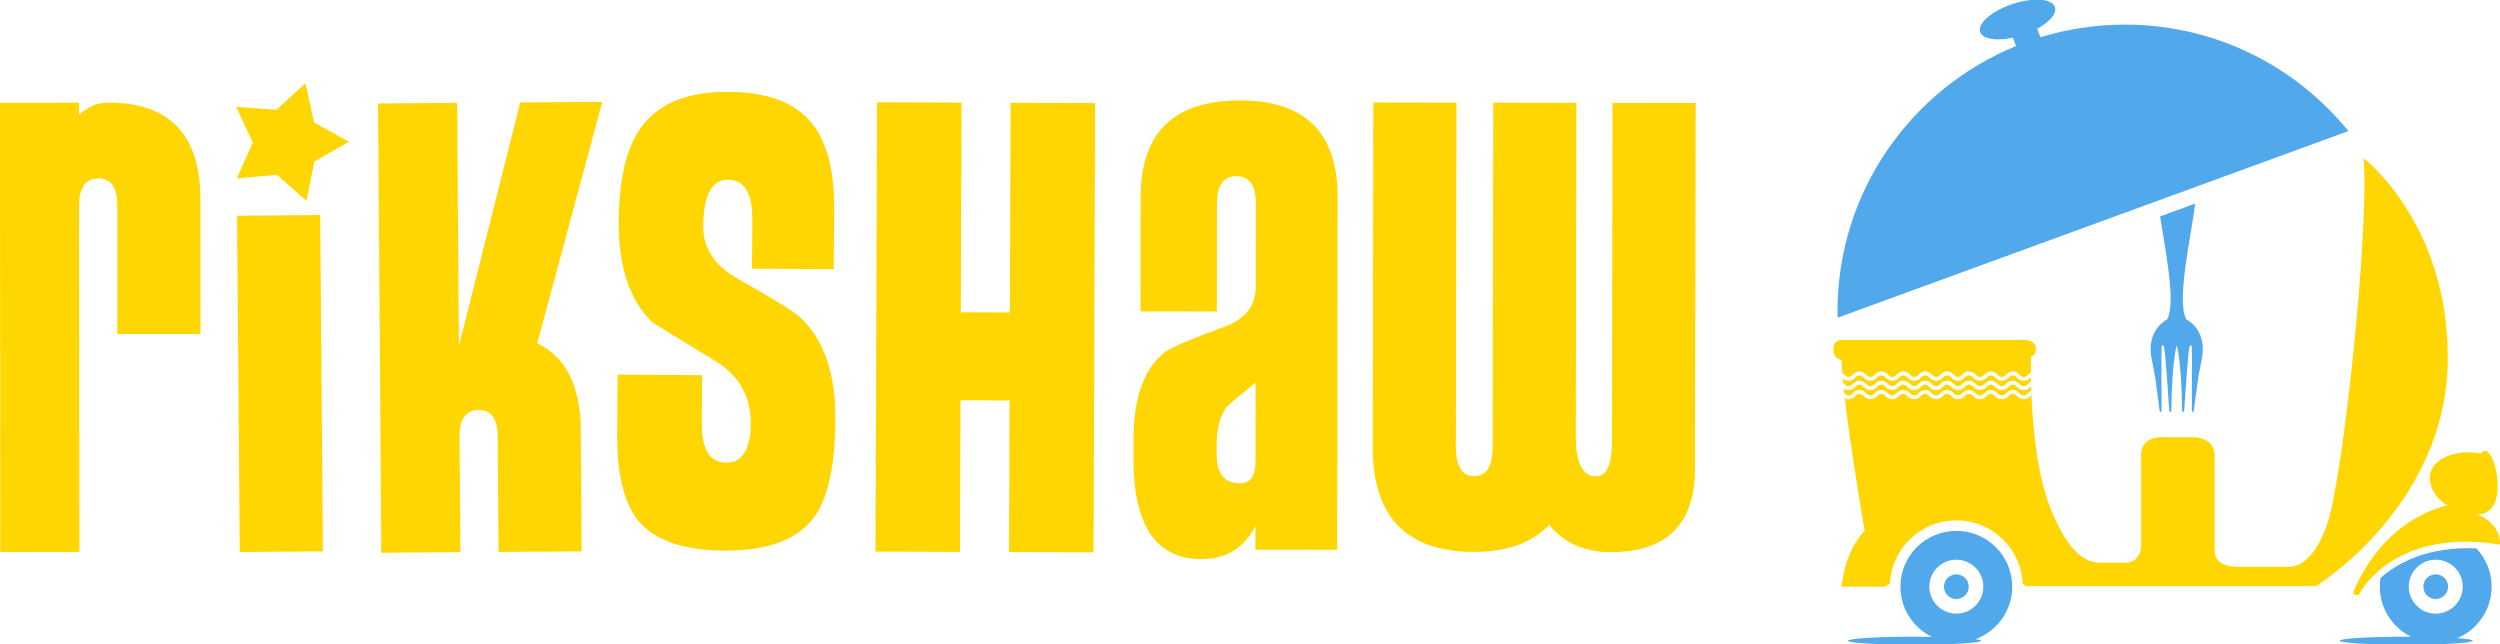
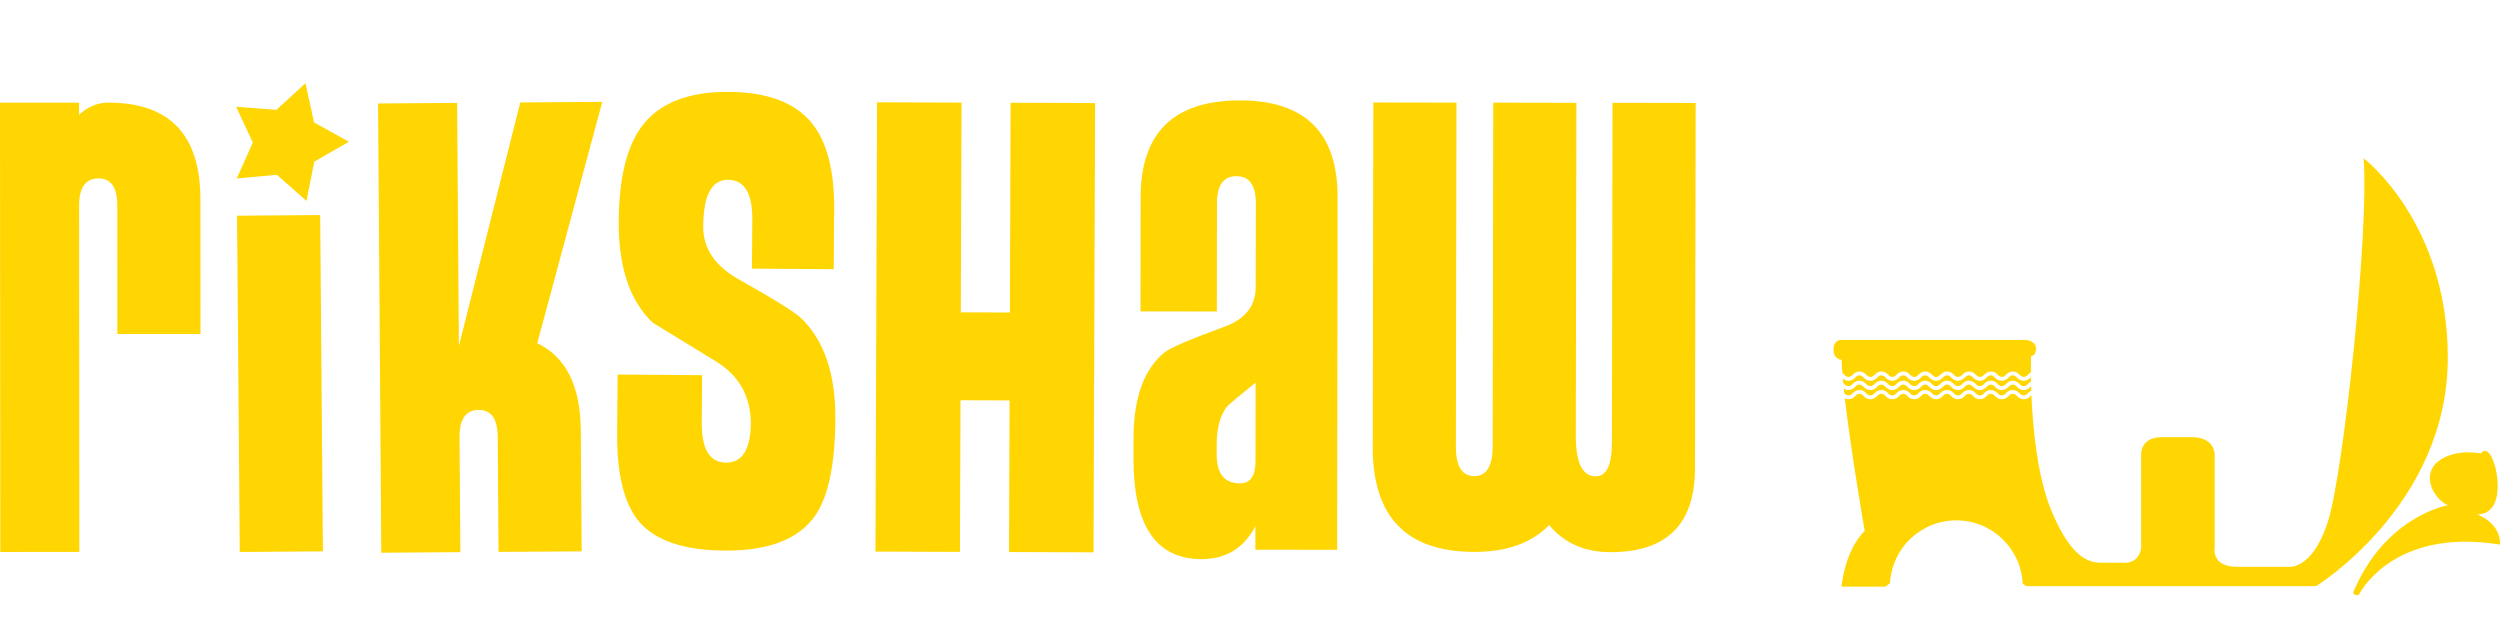
<svg xmlns="http://www.w3.org/2000/svg" version="1.1" id="Layer_1" x="0px" y="0px" width="225px" height="58px" viewBox="0 0 225 58" enable-background="new 0 0 225 58" xml:space="preserve">
  <g>
-     <path fill="#51A8EB" d="M176.069,47.779c-2.778,0-5.031,2.249-5.031,5.019c0,1.988,1.157,3.703,2.835,4.518   c-0.501-0.008-1.026-0.013-1.572-0.013c-3.304,0-5.983,0.163-5.983,0.363c0,0.199,2.68,0.362,5.983,0.362s5.984-0.163,5.984-0.362   c0-0.053-0.18-0.103-0.501-0.143c1.935-0.701,3.315-2.55,3.315-4.726C181.1,50.028,178.847,47.779,176.069,47.779z M176.069,55.226   c-1.341,0-2.428-1.088-2.428-2.428c0-1.336,1.087-2.424,2.428-2.424c1.344,0,2.432,1.088,2.432,2.424   C178.501,54.138,177.413,55.226,176.069,55.226z M177.186,52.798c0,0.615-0.501,1.116-1.116,1.116s-1.112-0.501-1.112-1.116   c0-0.611,0.497-1.107,1.112-1.107S177.186,52.187,177.186,52.798z M220.331,52.798c0,0.615-0.501,1.116-1.116,1.116   c-0.611,0-1.112-0.501-1.112-1.116c0-0.611,0.501-1.107,1.112-1.107C219.83,51.69,220.331,52.187,220.331,52.798z M211.354,11.797   l-45.969,16.797c-0.005-0.188-0.009-0.379-0.009-0.57c0-10.793,6.644-20.027,16.07-23.881l-0.289-0.753   c-1.487,0.32-2.726,0.134-2.941-0.509c-0.257-0.768,1.039-1.894,2.896-2.513s3.572-0.499,3.833,0.271   c0.188,0.572-0.481,1.342-1.602,1.953l0.294,0.762c2.403-0.737,4.957-1.139,7.604-1.139   C199.365,2.214,206.611,5.952,211.354,11.797z M224.245,52.798c0-1.336-0.521-2.55-1.376-3.446c-4.371-0.183-7.076,1.3-8.62,2.664   c-0.04,0.253-0.064,0.514-0.064,0.782c0,1.979,1.148,3.69,2.811,4.505c-0.143,0-0.285,0-0.432,0c-3.308,0-5.984,0.163-5.984,0.363   c0,0.199,2.677,0.362,5.984,0.362c3.303,0,5.979-0.163,5.979-0.362c0-0.086-0.521-0.167-1.389-0.232   C222.971,56.676,224.245,54.884,224.245,52.798z M219.215,55.226c-1.34,0-2.428-1.088-2.428-2.428c0-1.336,1.088-2.424,2.428-2.424   c1.345,0,2.432,1.088,2.432,2.424C221.646,54.138,220.56,55.226,219.215,55.226z M198.176,32.187l-0.33,1.78   c-0.017,0.102-0.396,2.937-0.396,2.937s0.004,0.171-0.122,0.171c-0.081,0-0.061-0.207-0.061-0.207v-0.005   c0.004-1.01,0.028-5.43-0.005-5.584c-0.032-0.176-0.094-0.416-0.22,0.012c-0.13,0.424-0.468,5.694-0.468,5.694   c-0.078,0.2-0.188,0-0.188,0c-0.037-4.488-0.481-5.906-0.481-5.906s-0.447,1.418-0.48,5.906c0,0-0.114,0.2-0.191,0   c0,0-0.334-5.271-0.464-5.694c-0.131-0.428-0.191-0.188-0.225-0.012c-0.028,0.154-0.008,4.574,0,5.584v0.005   c0,0,0.017,0.207-0.064,0.207c-0.123,0-0.123-0.171-0.123-0.171s-0.379-2.835-0.391-2.937l-0.334-1.78c0,0-0.566-2.305,1.409-3.446   l0,0c0.819-1.43-0.163-6.257-0.636-9.263l3.161-1.155c-0.321,2.719-1.735,8.785-0.798,10.418l0,0   C198.742,29.881,198.176,32.187,198.176,32.187z" />
    <path fill-rule="evenodd" clip-rule="evenodd" fill="#FFD601" d="M222.918,46.28c2.334,0.962,2.073,2.729,2.073,2.729   c-9.776-1.564-12.713,4.546-12.713,4.546s-0.619,0.073-0.453-0.326c2.881-6.811,8.485-7.756,8.485-7.756   c-1.34-0.61-2.411-2.777-0.847-3.967c1.56-1.189,3.816-0.693,3.816-0.693c0.77-1.075,1.76,1.728,1.458,3.699   C224.433,46.484,222.918,46.28,222.918,46.28z M182.351,52.753l-0.31-0.232c-0.147-3.16-2.767-5.687-5.972-5.687   c-3.194,0-5.805,2.502-5.968,5.654l-0.411,0.31h-3.952c0,0,0.257-3.201,2.082-5.019c0,0-1.214-7.039-1.788-11.927   c0.09,0.045,0.195,0.077,0.33,0.077c0.317,0,0.484-0.159,0.615-0.289c0.113-0.114,0.195-0.195,0.37-0.195s0.257,0.081,0.371,0.195   c0.134,0.13,0.297,0.289,0.614,0.289c0.318,0,0.485-0.159,0.615-0.289c0.114-0.114,0.196-0.195,0.371-0.195   s0.261,0.081,0.375,0.195c0.13,0.13,0.297,0.289,0.615,0.289c0.313,0,0.48-0.159,0.61-0.289c0.114-0.114,0.195-0.195,0.375-0.195   c0.175,0,0.257,0.081,0.371,0.195c0.13,0.13,0.297,0.289,0.614,0.289c0.318,0,0.481-0.159,0.615-0.289   c0.114-0.114,0.195-0.195,0.371-0.195c0.175,0,0.257,0.081,0.37,0.195c0.131,0.13,0.298,0.289,0.615,0.289   c0.318,0,0.481-0.159,0.615-0.289c0.114-0.114,0.195-0.195,0.371-0.195c0.175,0,0.257,0.081,0.37,0.195   c0.135,0.13,0.298,0.289,0.615,0.289c0.318,0,0.48-0.159,0.615-0.289c0.114-0.114,0.195-0.195,0.371-0.195   c0.175,0,0.256,0.081,0.37,0.195c0.135,0.13,0.298,0.289,0.615,0.289s0.484-0.159,0.615-0.289c0.114-0.114,0.195-0.195,0.37-0.195   c0.176,0,0.261,0.081,0.371,0.195c0.135,0.13,0.297,0.289,0.615,0.289c0.317,0,0.484-0.159,0.615-0.289   c0.113-0.114,0.195-0.195,0.37-0.195c0.18,0,0.261,0.081,0.375,0.195c0.13,0.13,0.298,0.289,0.615,0.289s0.48-0.159,0.611-0.289   c0.028-0.032,0.057-0.057,0.081-0.081c0.131,3.014,0.542,7.332,1.768,10.321c2.069,5.031,3.891,4.767,4.904,4.767h1.553   c0,0,1.454,0.195,1.653-1.353v-8.261c0,0-0.199-1.654,1.825-1.687h2.839c0,0,2.021-0.065,1.955,1.784v8.131   c0,0-0.358,1.698,1.927,1.751h4.722c0,0,2.094,0.334,3.516-3.976c1.417-4.31,3.747-26.165,3.238-32.791   c0,0,7.576,5.741,7.576,17.939c0,13.287-11.854,20.566-11.854,20.566H182.351z M166.362,35.103c0.317,0,0.484-0.162,0.615-0.293   c0.113-0.114,0.195-0.195,0.37-0.195s0.257,0.081,0.371,0.195c0.134,0.131,0.297,0.293,0.614,0.293   c0.318,0,0.485-0.162,0.615-0.293c0.114-0.114,0.196-0.195,0.371-0.195s0.261,0.081,0.375,0.195   c0.13,0.131,0.293,0.293,0.615,0.293c0.313,0,0.48-0.162,0.61-0.293c0.114-0.114,0.195-0.195,0.375-0.195   c0.175,0,0.257,0.081,0.371,0.195c0.13,0.131,0.297,0.293,0.614,0.293c0.318,0,0.481-0.162,0.615-0.293   c0.11-0.114,0.195-0.195,0.371-0.195c0.175,0,0.257,0.081,0.37,0.195c0.131,0.131,0.298,0.293,0.615,0.293   c0.318,0,0.481-0.162,0.615-0.293c0.114-0.114,0.195-0.195,0.371-0.195c0.175,0,0.257,0.081,0.37,0.195   c0.135,0.131,0.298,0.293,0.615,0.293c0.318,0,0.48-0.162,0.615-0.293c0.114-0.114,0.195-0.195,0.371-0.195   c0.175,0,0.256,0.081,0.37,0.195c0.135,0.131,0.298,0.293,0.615,0.293s0.484-0.162,0.615-0.293c0.114-0.114,0.195-0.195,0.37-0.195   c0.176,0,0.261,0.081,0.371,0.195c0.135,0.131,0.297,0.293,0.615,0.293c0.317,0,0.484-0.162,0.615-0.293   c0.113-0.114,0.195-0.195,0.37-0.195c0.18,0,0.261,0.081,0.375,0.195c0.13,0.131,0.298,0.293,0.615,0.293s0.48-0.162,0.611-0.293   c0.02-0.021,0.036-0.032,0.053-0.049c0.004,0.13,0.008,0.269,0.017,0.407c-0.135,0.058-0.232,0.146-0.311,0.225   c-0.113,0.109-0.195,0.191-0.37,0.191c-0.18,0-0.261-0.082-0.375-0.191c-0.13-0.131-0.297-0.29-0.615-0.29   c-0.317,0-0.48,0.159-0.615,0.29c-0.109,0.109-0.195,0.191-0.37,0.191c-0.176,0-0.257-0.082-0.371-0.191   c-0.13-0.131-0.297-0.29-0.615-0.29c-0.317,0-0.48,0.159-0.614,0.29c-0.114,0.109-0.196,0.191-0.371,0.191   s-0.257-0.082-0.371-0.191c-0.13-0.131-0.297-0.29-0.614-0.29c-0.318,0-0.481,0.159-0.615,0.29   c-0.114,0.109-0.195,0.191-0.371,0.191c-0.175,0-0.257-0.082-0.37-0.191c-0.135-0.131-0.298-0.29-0.615-0.29   c-0.318,0-0.481,0.159-0.615,0.29c-0.114,0.109-0.195,0.191-0.371,0.191c-0.175,0-0.257-0.082-0.37-0.191   c-0.135-0.131-0.298-0.29-0.615-0.29c-0.318,0-0.485,0.159-0.615,0.29c-0.114,0.109-0.195,0.191-0.371,0.191   c-0.175,0-0.261-0.082-0.37-0.191c-0.135-0.131-0.298-0.29-0.615-0.29s-0.484,0.159-0.615,0.29   c-0.114,0.109-0.195,0.191-0.37,0.191c-0.18,0-0.261-0.082-0.375-0.191c-0.131-0.131-0.298-0.29-0.615-0.29s-0.48,0.159-0.611,0.29   c-0.114,0.109-0.199,0.191-0.375,0.191c-0.175,0-0.256-0.082-0.37-0.191c-0.131-0.131-0.298-0.29-0.615-0.29   s-0.48,0.159-0.615,0.29c-0.114,0.109-0.195,0.191-0.37,0.191c-0.176,0-0.257-0.082-0.371-0.191   c-0.004-0.005-0.008-0.009-0.012-0.013c-0.017-0.139-0.033-0.277-0.045-0.415C166.04,35.038,166.171,35.103,166.362,35.103z    M165.845,34.068c0.118,0.105,0.272,0.199,0.518,0.199c0.317,0,0.484-0.158,0.615-0.289c0.113-0.114,0.195-0.195,0.37-0.195   s0.257,0.081,0.371,0.195c0.134,0.131,0.297,0.289,0.614,0.289c0.318,0,0.485-0.158,0.615-0.289   c0.114-0.114,0.196-0.195,0.371-0.195s0.261,0.081,0.375,0.195c0.13,0.131,0.293,0.289,0.615,0.289c0.313,0,0.48-0.158,0.61-0.289   c0.114-0.114,0.195-0.195,0.375-0.195c0.175,0,0.257,0.081,0.371,0.195c0.13,0.131,0.297,0.289,0.614,0.289   c0.318,0,0.481-0.158,0.615-0.289c0.11-0.114,0.195-0.195,0.371-0.195c0.175,0,0.257,0.081,0.37,0.195   c0.131,0.131,0.298,0.289,0.615,0.289c0.318,0,0.481-0.158,0.615-0.289c0.114-0.114,0.195-0.195,0.371-0.195   c0.175,0,0.257,0.081,0.37,0.195c0.135,0.131,0.298,0.289,0.615,0.289c0.318,0,0.48-0.158,0.615-0.289   c0.114-0.114,0.195-0.195,0.371-0.195c0.175,0,0.256,0.081,0.37,0.195c0.135,0.131,0.298,0.289,0.615,0.289   s0.484-0.158,0.615-0.289c0.114-0.114,0.195-0.195,0.37-0.195c0.176,0,0.261,0.081,0.371,0.195   c0.135,0.131,0.297,0.289,0.615,0.289c0.317,0,0.484-0.158,0.615-0.289c0.113-0.114,0.195-0.195,0.37-0.195   c0.18,0,0.261,0.081,0.375,0.195c0.13,0.131,0.298,0.289,0.615,0.289s0.48-0.158,0.611-0.289c0.012-0.017,0.024-0.024,0.032-0.032   c0.004,0.13,0.008,0.261,0.008,0.399c-0.118,0.057-0.207,0.143-0.281,0.216c-0.113,0.109-0.195,0.191-0.37,0.191   c-0.18,0-0.261-0.082-0.375-0.191c-0.13-0.131-0.297-0.294-0.615-0.294c-0.317,0-0.48,0.163-0.615,0.294   c-0.109,0.109-0.195,0.191-0.37,0.191c-0.176,0-0.257-0.082-0.371-0.191c-0.13-0.131-0.297-0.294-0.615-0.294   c-0.317,0-0.48,0.163-0.614,0.294c-0.114,0.109-0.196,0.191-0.371,0.191s-0.257-0.082-0.371-0.191   c-0.13-0.131-0.297-0.294-0.614-0.294c-0.318,0-0.481,0.163-0.615,0.294c-0.114,0.109-0.195,0.191-0.371,0.191   c-0.175,0-0.257-0.082-0.37-0.191c-0.135-0.131-0.298-0.294-0.615-0.294c-0.318,0-0.481,0.163-0.615,0.294   c-0.114,0.109-0.195,0.191-0.371,0.191c-0.175,0-0.257-0.082-0.37-0.191c-0.135-0.131-0.298-0.294-0.615-0.294   c-0.318,0-0.485,0.163-0.615,0.294c-0.114,0.109-0.195,0.191-0.371,0.191c-0.175,0-0.261-0.082-0.37-0.191   c-0.135-0.131-0.298-0.294-0.615-0.294s-0.484,0.163-0.615,0.294c-0.114,0.109-0.195,0.191-0.37,0.191   c-0.18,0-0.261-0.082-0.375-0.191c-0.131-0.131-0.298-0.294-0.615-0.294s-0.48,0.163-0.611,0.294   c-0.114,0.109-0.199,0.191-0.375,0.191c-0.175,0-0.256-0.082-0.37-0.191c-0.131-0.131-0.298-0.294-0.615-0.294   s-0.48,0.163-0.615,0.294c-0.114,0.109-0.195,0.191-0.37,0.191c-0.176,0-0.257-0.082-0.371-0.191   c-0.032-0.033-0.069-0.069-0.11-0.103C165.869,34.325,165.856,34.194,165.845,34.068z M182.79,32.048c0,0-0.017,0.558-0.008,1.475   c-0.11,0.057-0.195,0.139-0.27,0.208c-0.113,0.109-0.195,0.191-0.37,0.191c-0.18,0-0.261-0.082-0.375-0.191   c-0.13-0.131-0.297-0.294-0.615-0.294c-0.317,0-0.48,0.163-0.615,0.294c-0.109,0.109-0.195,0.191-0.37,0.191   c-0.176,0-0.257-0.082-0.371-0.191c-0.13-0.131-0.297-0.294-0.615-0.294c-0.317,0-0.48,0.163-0.614,0.294   c-0.114,0.109-0.196,0.191-0.371,0.191s-0.257-0.082-0.371-0.191c-0.13-0.131-0.297-0.294-0.614-0.294   c-0.318,0-0.481,0.163-0.615,0.294c-0.114,0.109-0.195,0.191-0.371,0.191c-0.175,0-0.257-0.082-0.37-0.191   c-0.135-0.131-0.298-0.294-0.615-0.294c-0.318,0-0.481,0.163-0.615,0.294c-0.114,0.109-0.195,0.191-0.371,0.191   c-0.175,0-0.257-0.082-0.37-0.191c-0.135-0.131-0.298-0.294-0.615-0.294c-0.318,0-0.485,0.163-0.615,0.294   c-0.114,0.109-0.195,0.191-0.371,0.191c-0.175,0-0.261-0.082-0.37-0.191c-0.135-0.131-0.298-0.294-0.615-0.294   s-0.484,0.163-0.615,0.294c-0.114,0.109-0.195,0.191-0.37,0.191c-0.176,0-0.261-0.082-0.375-0.191   c-0.131-0.131-0.298-0.294-0.615-0.294s-0.48,0.163-0.611,0.294c-0.114,0.109-0.199,0.191-0.375,0.191   c-0.175,0-0.256-0.082-0.37-0.191c-0.131-0.131-0.298-0.294-0.615-0.294s-0.48,0.163-0.615,0.294   c-0.114,0.109-0.195,0.191-0.37,0.191c-0.176,0-0.257-0.082-0.371-0.191c-0.053-0.054-0.114-0.11-0.188-0.159   c-0.036-0.452-0.057-0.855-0.065-1.189c0,0-0.708-0.024-0.732-0.884s0.606-0.908,0.606-0.908h16.705c0,0,0.913,0.073,0.913,0.782   C183.23,32.08,182.79,32.048,182.79,32.048z M144.936,49.694c-2.33-0.004-4.171-0.819-5.516-2.444   c-1.56,1.621-3.809,2.428-6.754,2.42c-6.094-0.009-9.132-3.161-9.12-9.451l0.053-30.996l7.483,0.012l-0.053,30.935   c-0.005,1.784,0.546,2.681,1.649,2.681c1.104,0.004,1.658-0.888,1.662-2.676l0.053-30.936l7.482,0.014l-0.053,29.959   c-0.004,2.437,0.595,3.654,1.801,3.658c0.961,0,1.446-1.015,1.45-3.043l0.053-30.571l7.483,0.012l-0.058,32.885   C152.545,47.188,150.003,49.702,144.936,49.694z M112.983,49.474l0.004-2.13c-1.024,1.987-2.642,2.978-4.849,2.978   c-4.09-0.004-6.128-3.015-6.123-9.019l0.002-1.829c0.006-3.694,0.949-6.293,2.833-7.792c0.531-0.403,2.291-1.153,5.277-2.249   c1.923-0.685,2.884-1.882,2.888-3.586l0.009-7.55c0-1.625-0.579-2.438-1.746-2.44c-1.165,0-1.748,0.811-1.75,2.436l-0.012,9.739   l-6.87-0.008l0.012-10.29c0.008-5.805,2.996-8.703,8.966-8.697c5.848,0.008,8.769,2.915,8.76,8.719l-0.04,31.726L112.983,49.474z    M110.409,36.622c-0.605,0.771-0.906,1.927-0.909,3.467v0.794c-0.004,1.748,0.699,2.619,2.106,2.619   c0.921,0.005,1.385-0.668,1.39-2.004l0.008-7.063C111.395,35.73,110.529,36.459,110.409,36.622z M90.812,49.682l0.049-13.642   l-4.416-0.017L86.396,49.67l-7.605-0.029l0.143-40.434l7.605,0.026l-0.067,18.876l4.417,0.016l0.065-18.878l7.605,0.027   L98.419,49.71L90.812,49.682z M72.121,28.655c2.069,2.004,3.092,5.035,3.062,9.096c-0.031,4.098-0.646,6.998-1.843,8.692   c-1.487,2.102-4.194,3.137-8.119,3.112c-3.68-0.028-6.25-0.9-7.711-2.615c-1.336-1.597-1.992-4.236-1.965-7.931l0.039-5.3   l7.605,0.057l-0.03,4.261c-0.017,2.396,0.711,3.602,2.183,3.609c1.471,0.008,2.216-1.182,2.232-3.576   c-0.022-2.396-1.051-4.229-3.088-5.504l-5.739-3.514c-2.071-1.964-3.092-5.015-3.061-9.155c0.028-3.815,0.703-6.632,2.024-8.451   c1.57-2.138,4.193-3.195,7.874-3.169c3.477,0.024,5.963,0.955,7.462,2.794c1.379,1.674,2.055,4.277,2.029,7.809l-0.039,5.359   l-7.36-0.053l0.032-4.385c0.019-2.396-0.708-3.597-2.181-3.609c-1.473-0.01-2.218,1.385-2.238,4.186   c-0.014,1.949,1.016,3.521,3.094,4.713C69.679,26.932,71.591,28.122,72.121,28.655z M52.271,38.72l0.079,10.901l-7.483,0.049   l-0.073-10.351c-0.012-1.626-0.581-2.433-1.707-2.424c-1.165,0.008-1.742,0.822-1.729,2.448l0.076,10.351l-7.117,0.053   L34.026,9.312l7.116-0.051l0.157,21.882l5.526-21.923l7.381-0.053l-5.854,21.723C50.937,32.129,52.242,34.74,52.271,38.72z    M27.582,18.084l-2.658-2.354l-3.615,0.334l1.446-3.238l-1.5-3.216l3.622,0.275l2.619-2.395l0.764,3.525l3.143,1.741l-3.114,1.791   L27.582,18.084z M10.557,18.492c-0.002-1.621-0.564-2.434-1.69-2.434c-1.165,0.002-1.746,0.814-1.746,2.438l0.021,31.178   l-7.116,0.004L0,9.243l7.114-0.004l0.002,1.096c0.774-0.731,1.654-1.098,2.635-1.098c5.522-0.004,8.284,2.898,8.286,8.703   l0.008,12.12h-7.483L10.557,18.492z M29.062,49.621l-7.483,0.057l-0.245-30.265l7.483-0.059L29.062,49.621z" />
  </g>
</svg>